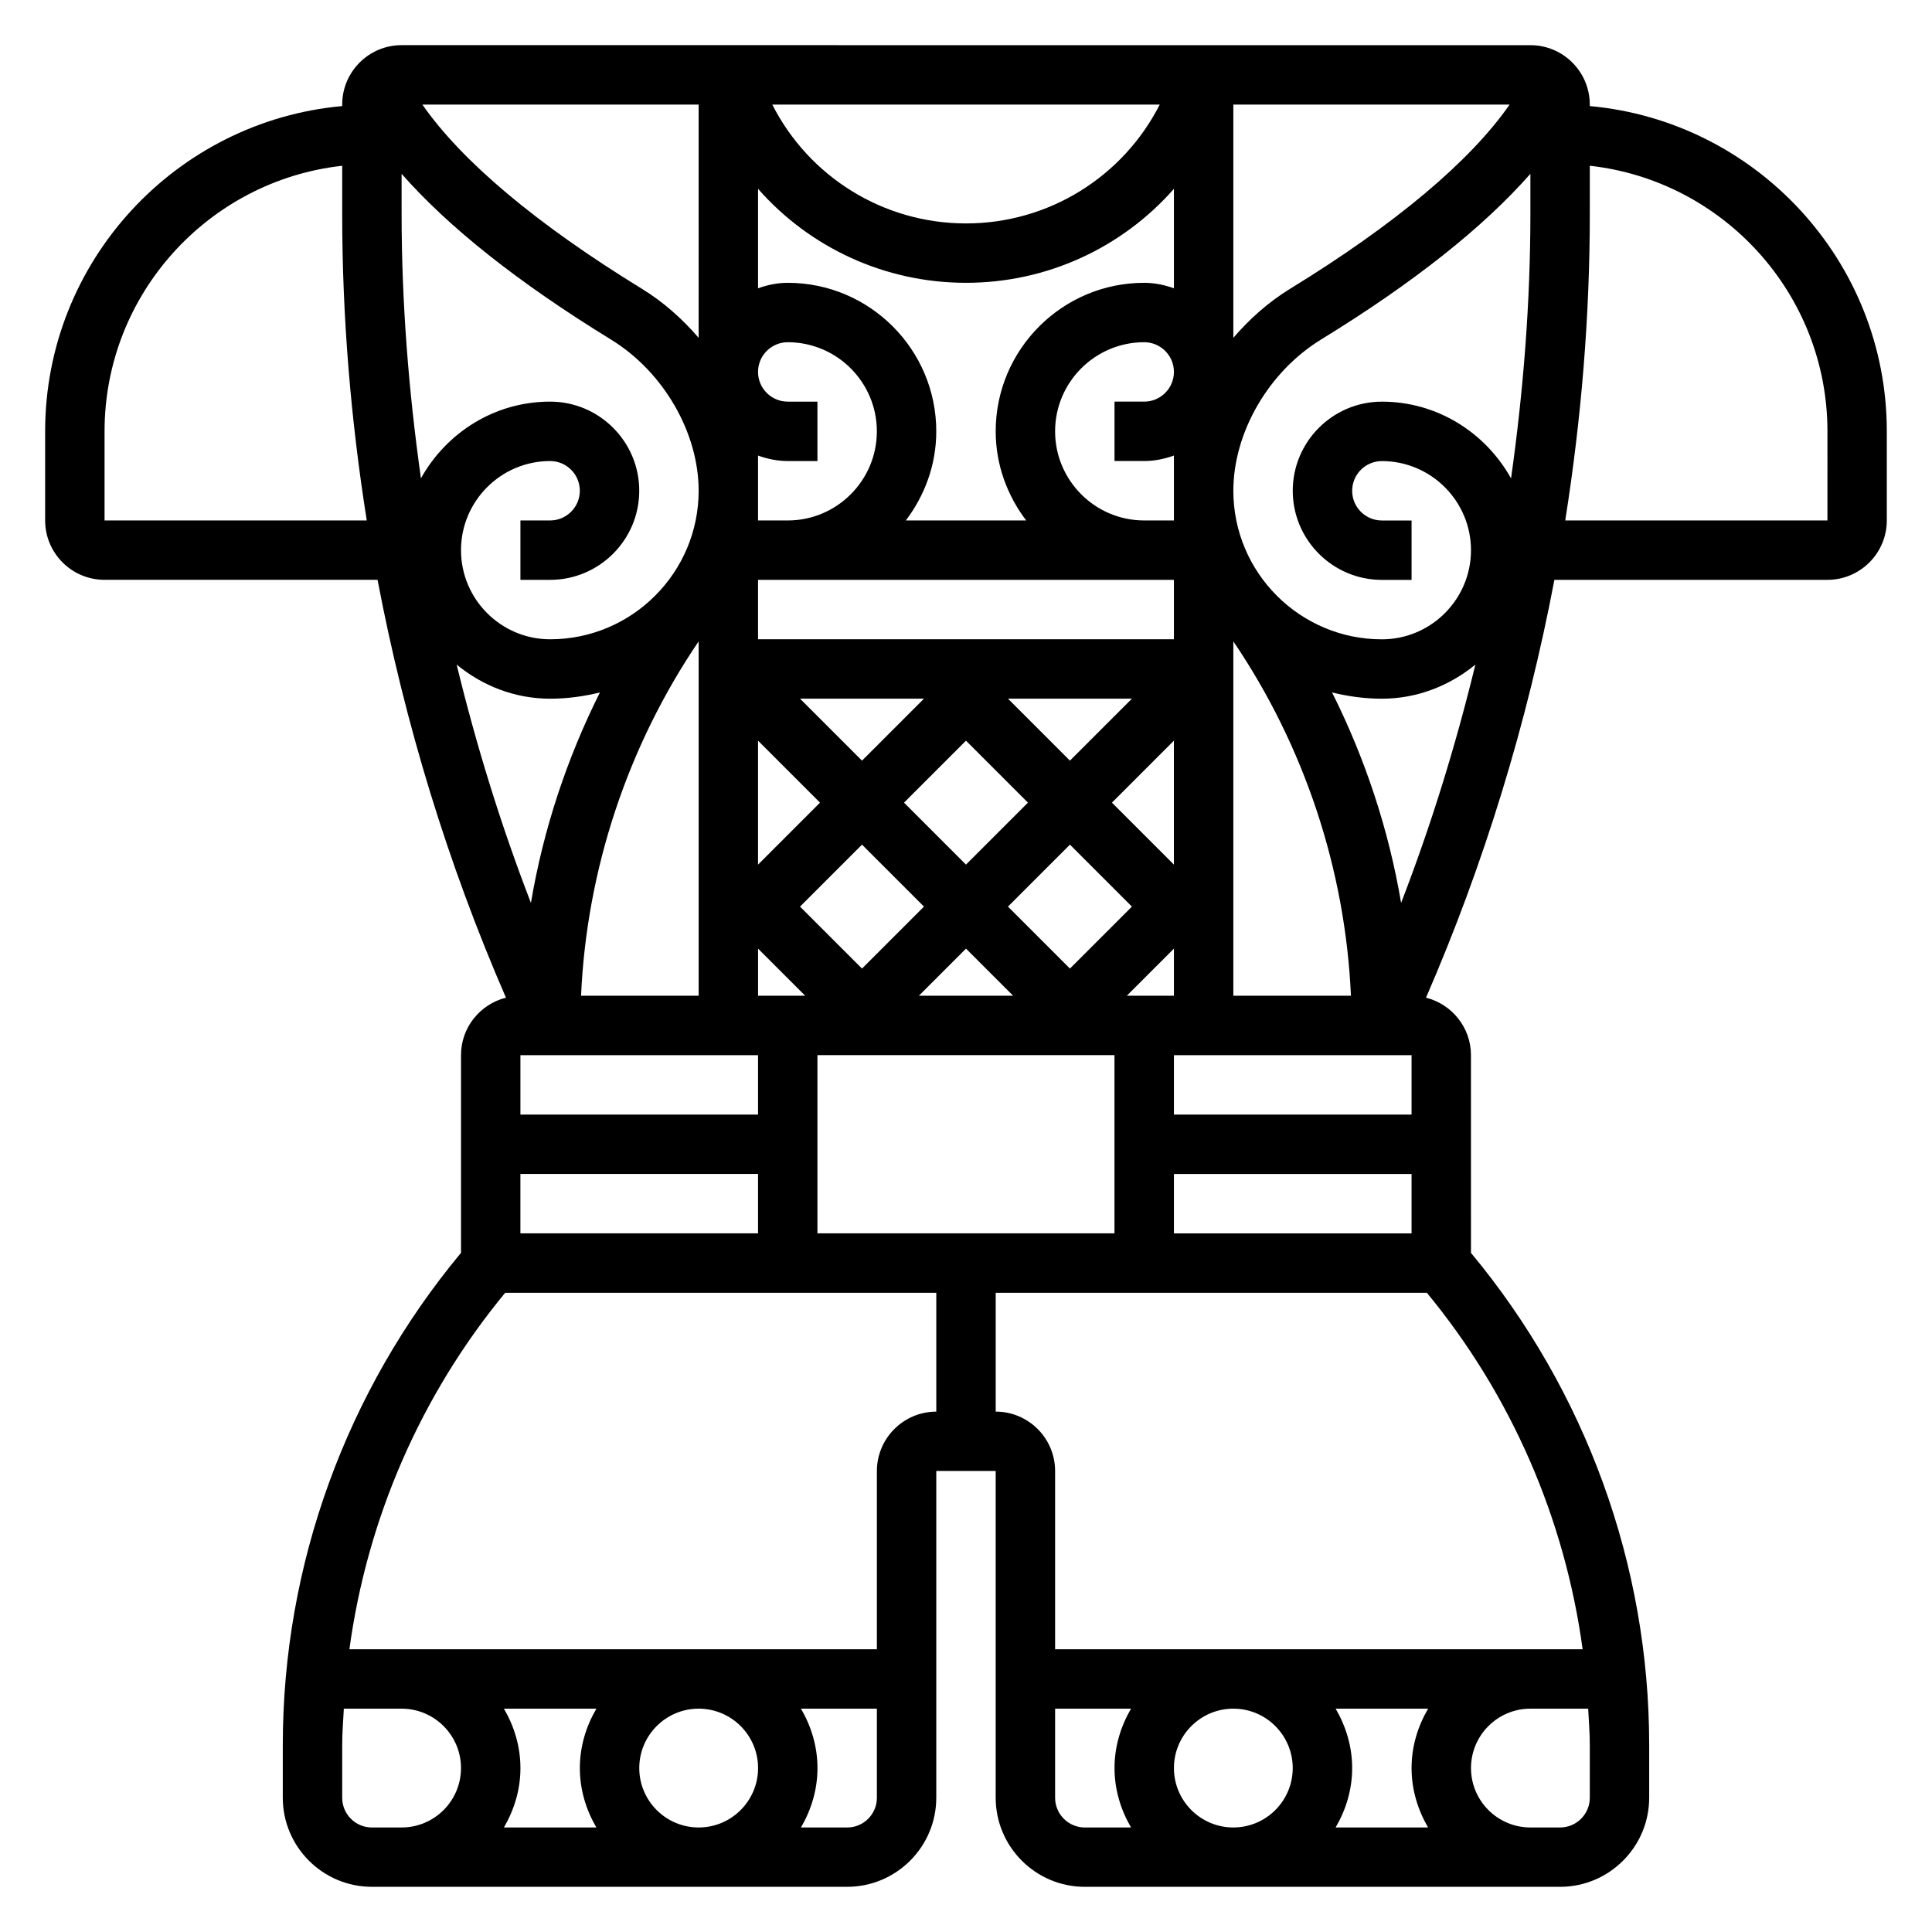
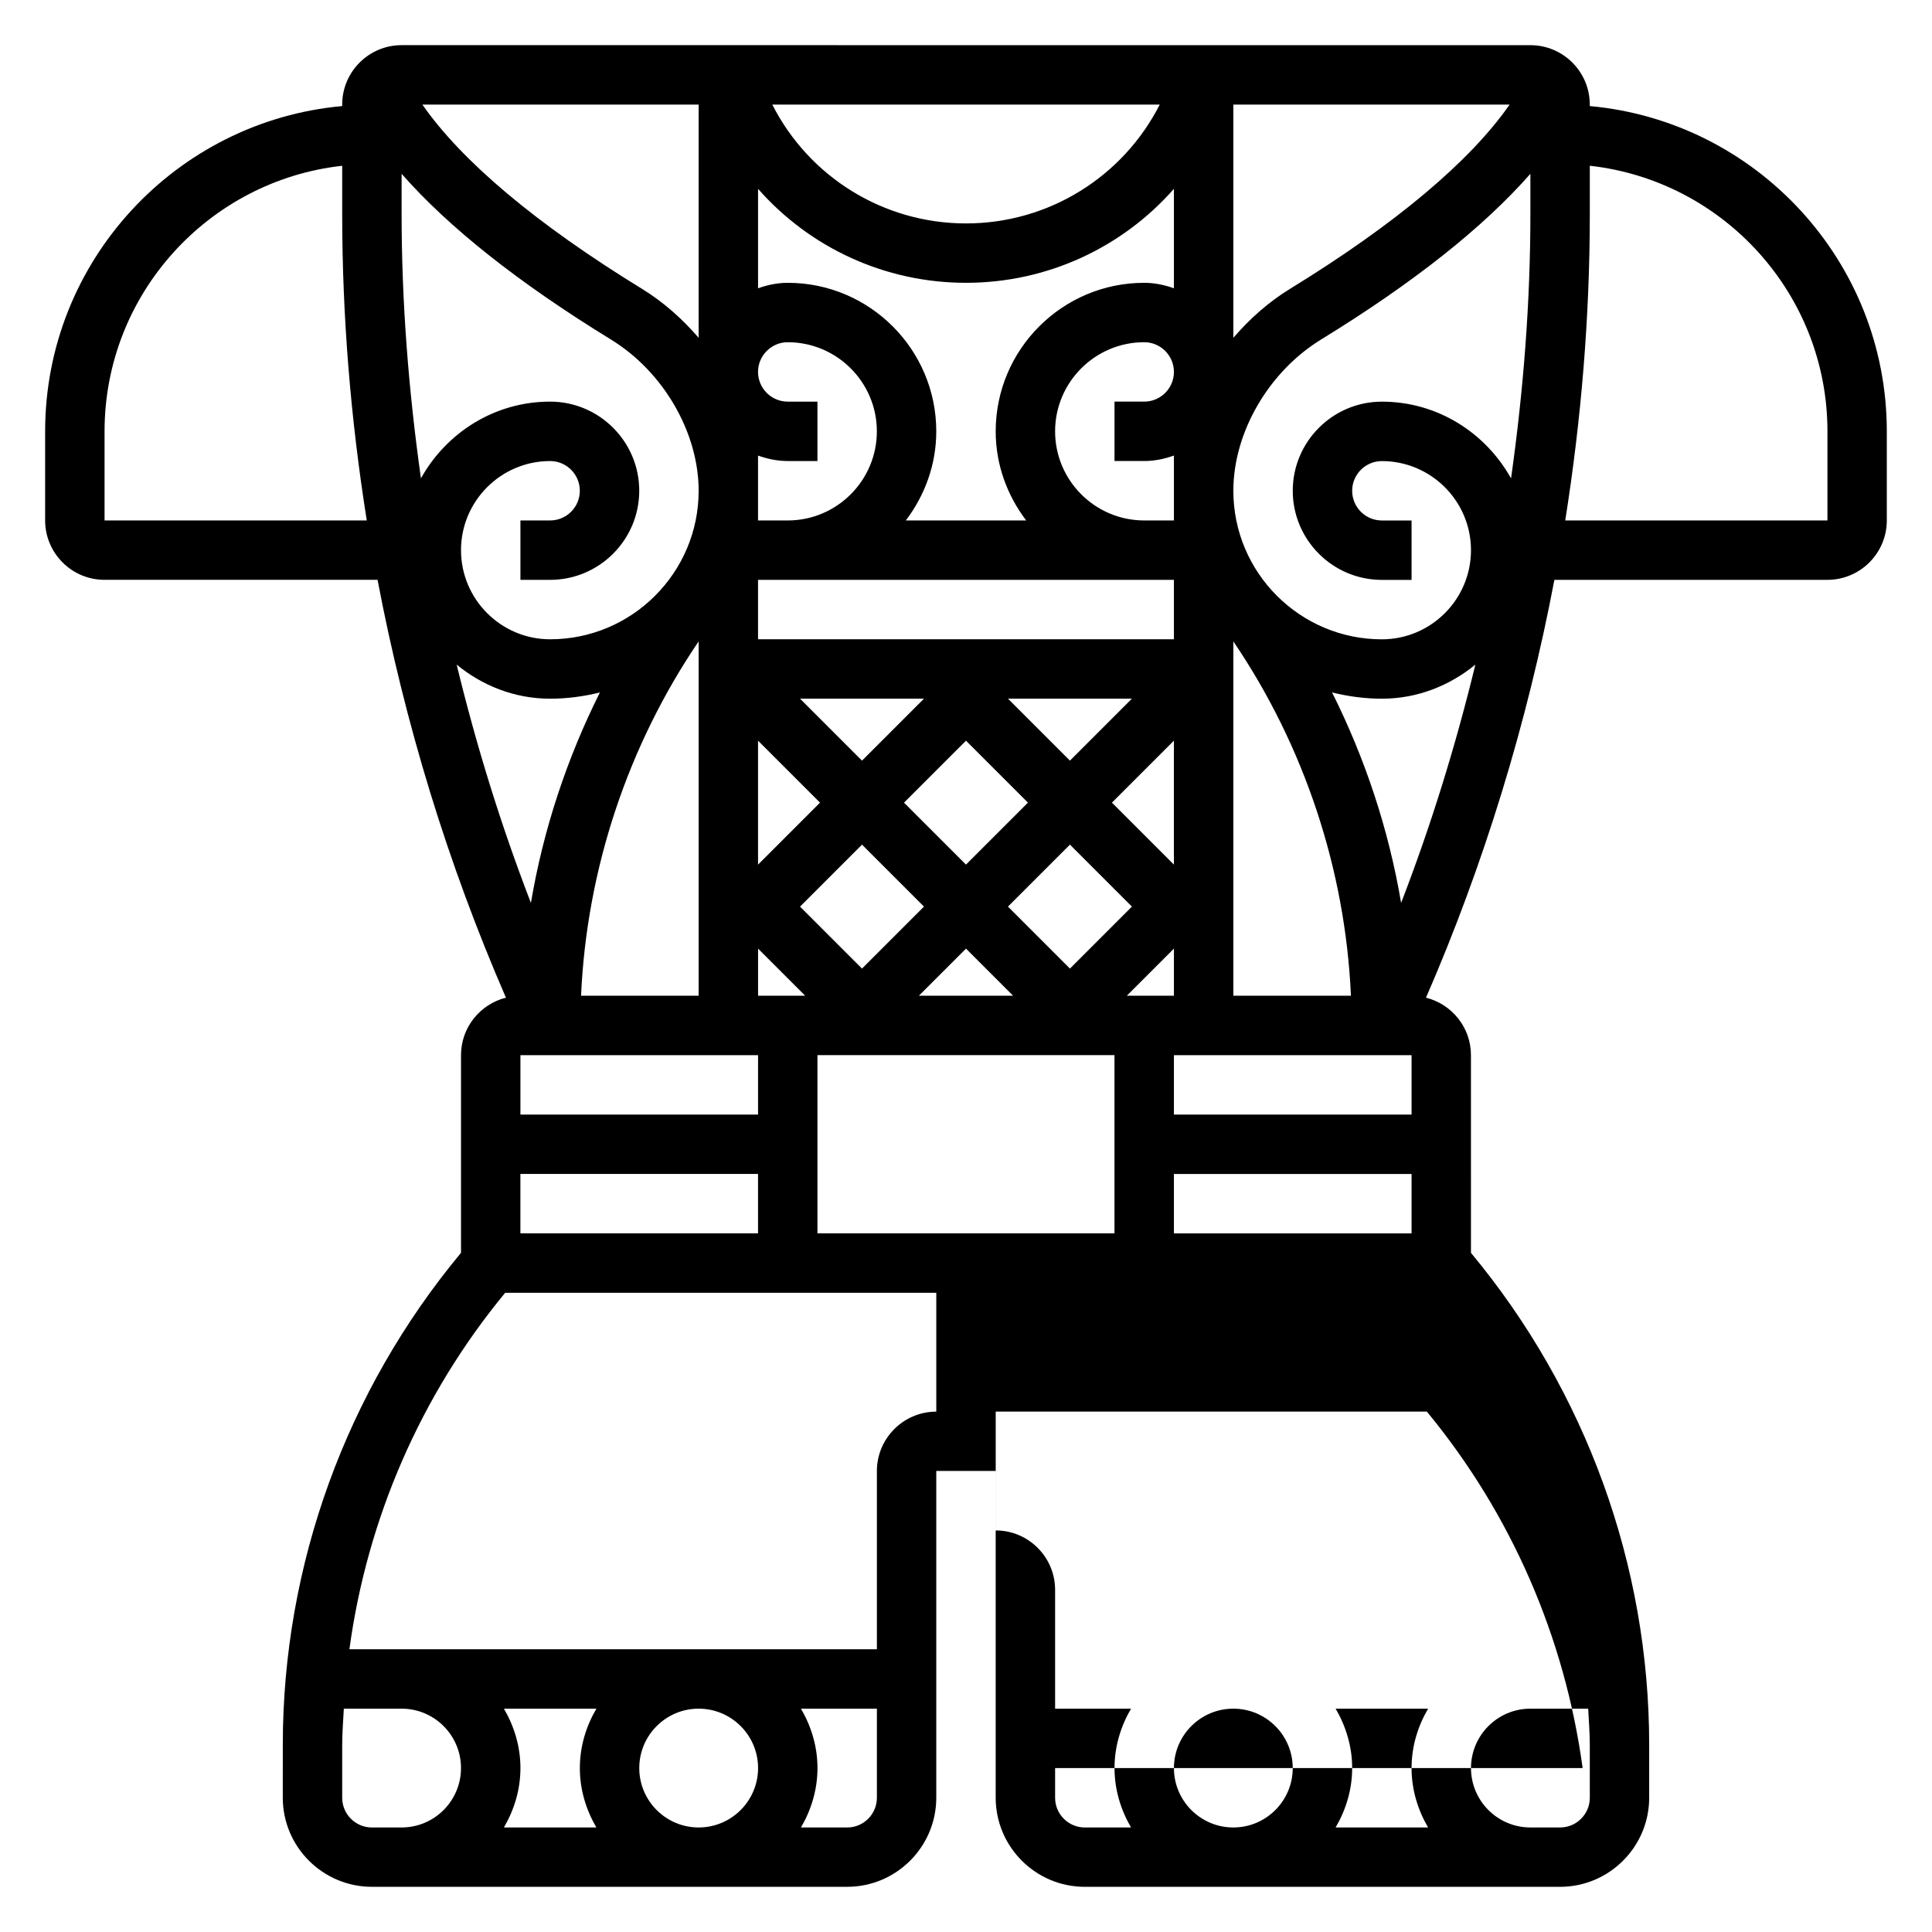
<svg xmlns="http://www.w3.org/2000/svg" fill="#000000" width="800px" height="800px" version="1.1" viewBox="144 144 512 512">
-   <path d="m565.31 172.11v-0.398c0-8.684-7.062-15.742-15.742-15.742l-299.14-0.004c-8.684 0-15.742 7.062-15.742 15.742v0.402c-44.07 3.992-78.723 41.102-78.723 86.191v23.617c0 8.684 7.062 15.742 15.742 15.742h72.352c7.234 38.07 18.641 75.328 34.023 110.73-6.824 1.727-11.906 7.867-11.906 15.219v52.402c-30.418 36.59-47.23 82.727-47.23 130.38l-0.004 14.016c0 13.02 10.598 23.617 23.617 23.617h125.95c13.02 0 23.617-10.598 23.617-23.617v-86.586l15.742-0.004v86.594c0 13.02 10.598 23.617 23.617 23.617h125.95c13.02 0 23.617-10.598 23.617-23.617v-14.012c0-47.656-16.816-93.789-47.23-130.38l-0.004-52.41c0-7.352-5.086-13.492-11.91-15.215 15.383-35.41 26.789-72.668 34.023-110.73h72.352c8.684 0 15.742-7.062 15.742-15.742v-23.617c0-45.094-34.652-82.203-78.719-86.195zm-204.68 298.74v-47.23h78.719v47.23zm-78.719-15.746h62.977v15.742h-62.977zm70.848-204.67c-4.336 0-7.871-3.527-7.871-7.871s3.535-7.871 7.871-7.871c13.02 0 23.617 10.598 23.617 23.617 0 13.02-10.598 23.617-23.617 23.617h-7.871v-17.191c2.473 0.875 5.102 1.445 7.871 1.445h7.871v-15.742zm91.207 78.719-16.422 16.422-16.422-16.422zm-55.105 0-16.422 16.422-16.422-16.422zm-43.973 11.133 16.422 16.422-16.422 16.422zm27.551 27.551 16.422 16.422-16.422 16.422-16.422-16.422zm11.133-11.129 16.422-16.422 16.422 16.422-16.422 16.422zm43.973 11.129 16.422 16.422-16.422 16.422-16.422-16.422zm11.129-11.129 16.422-16.422v32.844zm-93.785-43.297v-15.742h110.21v15.742zm102.34-31.488c-13.02 0-23.617-10.598-23.617-23.617s10.598-23.617 23.617-23.617c4.336 0 7.871 3.527 7.871 7.871s-3.535 7.871-7.871 7.871h-7.871v15.742h7.871c2.769 0 5.398-0.566 7.871-1.449v17.199zm7.871-61.527c-2.469-0.883-5.102-1.449-7.871-1.449-21.703 0-39.359 17.656-39.359 39.359 0 8.895 3.078 17.02 8.078 23.617h-31.891c4.988-6.598 8.066-14.719 8.066-23.617 0-21.703-17.656-39.359-39.359-39.359-2.769 0-5.398 0.566-7.871 1.449v-26.355c13.633 15.508 33.512 24.906 55.105 24.906s41.469-9.398 55.105-24.906zm-125.95 93.574v93.906h-31.164c1.488-33.449 12.367-66.211 31.164-93.906zm15.746 93.906v-12.484l12.484 12.484zm55.105-12.484 12.484 12.484h-24.969zm55.102 0v12.484h-12.484zm15.746-81.422c18.797 27.695 29.676 60.457 31.164 93.906h-31.164zm0-142.25h73.211c-10.414 14.98-30.219 31.668-58.191 48.824-5.707 3.504-10.707 7.965-15.02 12.98zm-70.848 31.488c-21.938 0-41.613-12.367-51.332-31.488h102.67c-9.727 19.121-29.398 31.488-51.336 31.488zm-70.852 30.312c-4.32-5.008-9.312-9.477-15.02-12.98-27.977-17.152-47.773-33.84-58.188-48.82h73.207zm-78.719-32.809v-10.652c12.414 14.129 30.867 28.812 55.465 43.91 13.91 8.52 23.254 24.633 23.254 40.086 0 21.703-17.656 39.359-39.359 39.359-13.02 0-23.617-10.598-23.617-23.617 0-13.02 10.598-23.617 23.617-23.617 4.336 0 7.871 3.527 7.871 7.871s-3.535 7.871-7.871 7.871h-7.871v15.742h7.871c13.02 0 23.617-10.598 23.617-23.617 0-13.02-10.598-23.617-23.617-23.617-14.762 0-27.504 8.266-34.234 20.324-3.281-23.238-5.125-46.664-5.125-70.043zm39.359 128.45c4.551 0 8.957-0.613 13.195-1.66-8.793 17.57-15.012 36.398-18.285 55.773-7.941-20.555-14.469-41.684-19.68-63.148 6.773 5.559 15.332 9.035 24.77 9.035zm55.105 94.465v15.742h-62.977v-15.742zm110.21 31.488h62.977v15.742h-62.977zm62.977-15.742h-62.977v-15.742h62.977zm-21.066-111.87c4.238 1.047 8.645 1.66 13.195 1.66 9.438 0 17.996-3.481 24.781-9.035-5.219 21.469-11.738 42.586-19.68 63.148-3.277-19.371-9.504-38.203-18.297-55.773zm13.195-77.059c-13.02 0-23.617 10.598-23.617 23.617s10.598 23.617 23.617 23.617h7.871v-15.742h-7.871c-4.336 0-7.871-3.527-7.871-7.871s3.535-7.871 7.871-7.871c13.02 0 23.617 10.598 23.617 23.617s-10.598 23.617-23.617 23.617c-21.703 0-39.359-17.656-39.359-39.359 0-15.453 9.344-31.566 23.254-40.094 24.598-15.098 43.051-29.785 55.465-43.91v10.652c0 23.387-1.844 46.816-5.125 70.062-6.731-12.07-19.473-20.336-34.234-20.336zm-338.5 31.488v-23.617c0-36.406 27.605-66.457 62.977-70.383v12.785c0 27.117 2.242 54.316 6.512 81.215zm70.848 346.37c-4.336 0-7.871-3.527-7.871-7.871v-14.012c0-3.219 0.27-6.398 0.434-9.605h15.309c8.684 0 15.742 7.062 15.742 15.742 0 8.684-7.062 15.742-15.742 15.742zm102.34-15.746c0 8.684-7.062 15.742-15.742 15.742-8.684 0-15.742-7.062-15.742-15.742 0-8.684 7.062-15.742 15.742-15.742 8.68 0 15.742 7.059 15.742 15.742zm-42.855 15.746h-24.504c2.715-4.652 4.383-9.984 4.383-15.746s-1.668-11.09-4.375-15.742h24.504c-2.715 4.652-4.383 9.98-4.383 15.742s1.668 11.094 4.375 15.746zm66.473 0h-12.25c2.707-4.652 4.375-9.984 4.375-15.746s-1.668-11.09-4.375-15.742h20.121v23.617c0 4.344-3.535 7.871-7.871 7.871zm7.871-94.457v47.223h-139.79c4.707-34.582 18.895-67.336 41.281-94.465h114.25v31.496c-8.68 0-15.742 7.07-15.742 15.746zm31.488-15.754v-31.488h114.26c22.387 27.129 36.574 59.883 41.281 94.465h-139.8v-47.23c0-8.684-7.059-15.746-15.742-15.746zm47.23 94.465c0-8.684 7.062-15.742 15.742-15.742 8.684 0 15.742 7.062 15.742 15.742 0 8.684-7.062 15.742-15.742 15.742-8.68 0.004-15.742-7.059-15.742-15.742zm42.855-15.742h24.504c-2.715 4.652-4.383 9.98-4.383 15.742s1.668 11.09 4.375 15.742h-24.504c2.715-4.648 4.387-9.98 4.387-15.742s-1.672-11.09-4.379-15.742zm-74.344 23.613v-23.617h20.121c-2.707 4.656-4.375 9.984-4.375 15.746s1.668 11.09 4.375 15.742l-12.246 0.004c-4.34 0-7.875-3.527-7.875-7.875zm141.7 0c0 4.344-3.535 7.871-7.871 7.871h-7.871c-8.684 0-15.742-7.062-15.742-15.742 0-8.684 7.062-15.742 15.742-15.742h15.312c0.16 3.195 0.43 6.383 0.43 9.602zm62.977-338.5h-69.488c4.266-26.898 6.512-54.098 6.512-81.215v-12.785c35.367 3.93 62.977 33.977 62.977 70.383z" />
+   <path d="m565.31 172.11v-0.398c0-8.684-7.062-15.742-15.742-15.742l-299.14-0.004c-8.684 0-15.742 7.062-15.742 15.742v0.402c-44.07 3.992-78.723 41.102-78.723 86.191v23.617c0 8.684 7.062 15.742 15.742 15.742h72.352c7.234 38.07 18.641 75.328 34.023 110.73-6.824 1.727-11.906 7.867-11.906 15.219v52.402c-30.418 36.59-47.23 82.727-47.23 130.38l-0.004 14.016c0 13.02 10.598 23.617 23.617 23.617h125.95c13.02 0 23.617-10.598 23.617-23.617v-86.586l15.742-0.004v86.594c0 13.02 10.598 23.617 23.617 23.617h125.95c13.02 0 23.617-10.598 23.617-23.617v-14.012c0-47.656-16.816-93.789-47.23-130.38l-0.004-52.41c0-7.352-5.086-13.492-11.91-15.215 15.383-35.41 26.789-72.668 34.023-110.73h72.352c8.684 0 15.742-7.062 15.742-15.742v-23.617c0-45.094-34.652-82.203-78.719-86.195zm-204.68 298.74v-47.23h78.719v47.23zm-78.719-15.746h62.977v15.742h-62.977zm70.848-204.67c-4.336 0-7.871-3.527-7.871-7.871s3.535-7.871 7.871-7.871c13.02 0 23.617 10.598 23.617 23.617 0 13.02-10.598 23.617-23.617 23.617h-7.871v-17.191c2.473 0.875 5.102 1.445 7.871 1.445h7.871v-15.742zm91.207 78.719-16.422 16.422-16.422-16.422zm-55.105 0-16.422 16.422-16.422-16.422zm-43.973 11.133 16.422 16.422-16.422 16.422zm27.551 27.551 16.422 16.422-16.422 16.422-16.422-16.422zm11.133-11.129 16.422-16.422 16.422 16.422-16.422 16.422zm43.973 11.129 16.422 16.422-16.422 16.422-16.422-16.422zm11.129-11.129 16.422-16.422v32.844zm-93.785-43.297v-15.742h110.21v15.742zm102.34-31.488c-13.02 0-23.617-10.598-23.617-23.617s10.598-23.617 23.617-23.617c4.336 0 7.871 3.527 7.871 7.871s-3.535 7.871-7.871 7.871h-7.871v15.742h7.871c2.769 0 5.398-0.566 7.871-1.449v17.199zm7.871-61.527c-2.469-0.883-5.102-1.449-7.871-1.449-21.703 0-39.359 17.656-39.359 39.359 0 8.895 3.078 17.02 8.078 23.617h-31.891c4.988-6.598 8.066-14.719 8.066-23.617 0-21.703-17.656-39.359-39.359-39.359-2.769 0-5.398 0.566-7.871 1.449v-26.355c13.633 15.508 33.512 24.906 55.105 24.906s41.469-9.398 55.105-24.906zm-125.95 93.574v93.906h-31.164c1.488-33.449 12.367-66.211 31.164-93.906zm15.746 93.906v-12.484l12.484 12.484zm55.105-12.484 12.484 12.484h-24.969zm55.102 0v12.484h-12.484zm15.746-81.422c18.797 27.695 29.676 60.457 31.164 93.906h-31.164zm0-142.25h73.211c-10.414 14.98-30.219 31.668-58.191 48.824-5.707 3.504-10.707 7.965-15.02 12.98zm-70.848 31.488c-21.938 0-41.613-12.367-51.332-31.488h102.67c-9.727 19.121-29.398 31.488-51.336 31.488zm-70.852 30.312c-4.32-5.008-9.312-9.477-15.02-12.98-27.977-17.152-47.773-33.84-58.188-48.82h73.207zm-78.719-32.809v-10.652c12.414 14.129 30.867 28.812 55.465 43.91 13.91 8.52 23.254 24.633 23.254 40.086 0 21.703-17.656 39.359-39.359 39.359-13.02 0-23.617-10.598-23.617-23.617 0-13.02 10.598-23.617 23.617-23.617 4.336 0 7.871 3.527 7.871 7.871s-3.535 7.871-7.871 7.871h-7.871v15.742h7.871c13.02 0 23.617-10.598 23.617-23.617 0-13.02-10.598-23.617-23.617-23.617-14.762 0-27.504 8.266-34.234 20.324-3.281-23.238-5.125-46.664-5.125-70.043zm39.359 128.45c4.551 0 8.957-0.613 13.195-1.66-8.793 17.57-15.012 36.398-18.285 55.773-7.941-20.555-14.469-41.684-19.68-63.148 6.773 5.559 15.332 9.035 24.77 9.035zm55.105 94.465v15.742h-62.977v-15.742zm110.21 31.488h62.977v15.742h-62.977zm62.977-15.742h-62.977v-15.742h62.977zm-21.066-111.87c4.238 1.047 8.645 1.66 13.195 1.66 9.438 0 17.996-3.481 24.781-9.035-5.219 21.469-11.738 42.586-19.68 63.148-3.277-19.371-9.504-38.203-18.297-55.773zm13.195-77.059c-13.02 0-23.617 10.598-23.617 23.617s10.598 23.617 23.617 23.617h7.871v-15.742h-7.871c-4.336 0-7.871-3.527-7.871-7.871s3.535-7.871 7.871-7.871c13.02 0 23.617 10.598 23.617 23.617s-10.598 23.617-23.617 23.617c-21.703 0-39.359-17.656-39.359-39.359 0-15.453 9.344-31.566 23.254-40.094 24.598-15.098 43.051-29.785 55.465-43.91v10.652c0 23.387-1.844 46.816-5.125 70.062-6.731-12.07-19.473-20.336-34.234-20.336zm-338.5 31.488v-23.617c0-36.406 27.605-66.457 62.977-70.383v12.785c0 27.117 2.242 54.316 6.512 81.215zm70.848 346.37c-4.336 0-7.871-3.527-7.871-7.871v-14.012c0-3.219 0.27-6.398 0.434-9.605h15.309c8.684 0 15.742 7.062 15.742 15.742 0 8.684-7.062 15.742-15.742 15.742zm102.34-15.746c0 8.684-7.062 15.742-15.742 15.742-8.684 0-15.742-7.062-15.742-15.742 0-8.684 7.062-15.742 15.742-15.742 8.68 0 15.742 7.059 15.742 15.742zm-42.855 15.746h-24.504c2.715-4.652 4.383-9.984 4.383-15.746s-1.668-11.09-4.375-15.742h24.504c-2.715 4.652-4.383 9.98-4.383 15.742s1.668 11.094 4.375 15.746zm66.473 0h-12.25c2.707-4.652 4.375-9.984 4.375-15.746s-1.668-11.09-4.375-15.742h20.121v23.617c0 4.344-3.535 7.871-7.871 7.871zm7.871-94.457v47.223h-139.79c4.707-34.582 18.895-67.336 41.281-94.465h114.25v31.496c-8.68 0-15.742 7.07-15.742 15.746zm31.488-15.754h114.26c22.387 27.129 36.574 59.883 41.281 94.465h-139.8v-47.23c0-8.684-7.059-15.746-15.742-15.746zm47.23 94.465c0-8.684 7.062-15.742 15.742-15.742 8.684 0 15.742 7.062 15.742 15.742 0 8.684-7.062 15.742-15.742 15.742-8.68 0.004-15.742-7.059-15.742-15.742zm42.855-15.742h24.504c-2.715 4.652-4.383 9.98-4.383 15.742s1.668 11.09 4.375 15.742h-24.504c2.715-4.648 4.387-9.98 4.387-15.742s-1.672-11.09-4.379-15.742zm-74.344 23.613v-23.617h20.121c-2.707 4.656-4.375 9.984-4.375 15.746s1.668 11.09 4.375 15.742l-12.246 0.004c-4.34 0-7.875-3.527-7.875-7.875zm141.7 0c0 4.344-3.535 7.871-7.871 7.871h-7.871c-8.684 0-15.742-7.062-15.742-15.742 0-8.684 7.062-15.742 15.742-15.742h15.312c0.16 3.195 0.43 6.383 0.43 9.602zm62.977-338.5h-69.488c4.266-26.898 6.512-54.098 6.512-81.215v-12.785c35.367 3.93 62.977 33.977 62.977 70.383z" />
</svg>